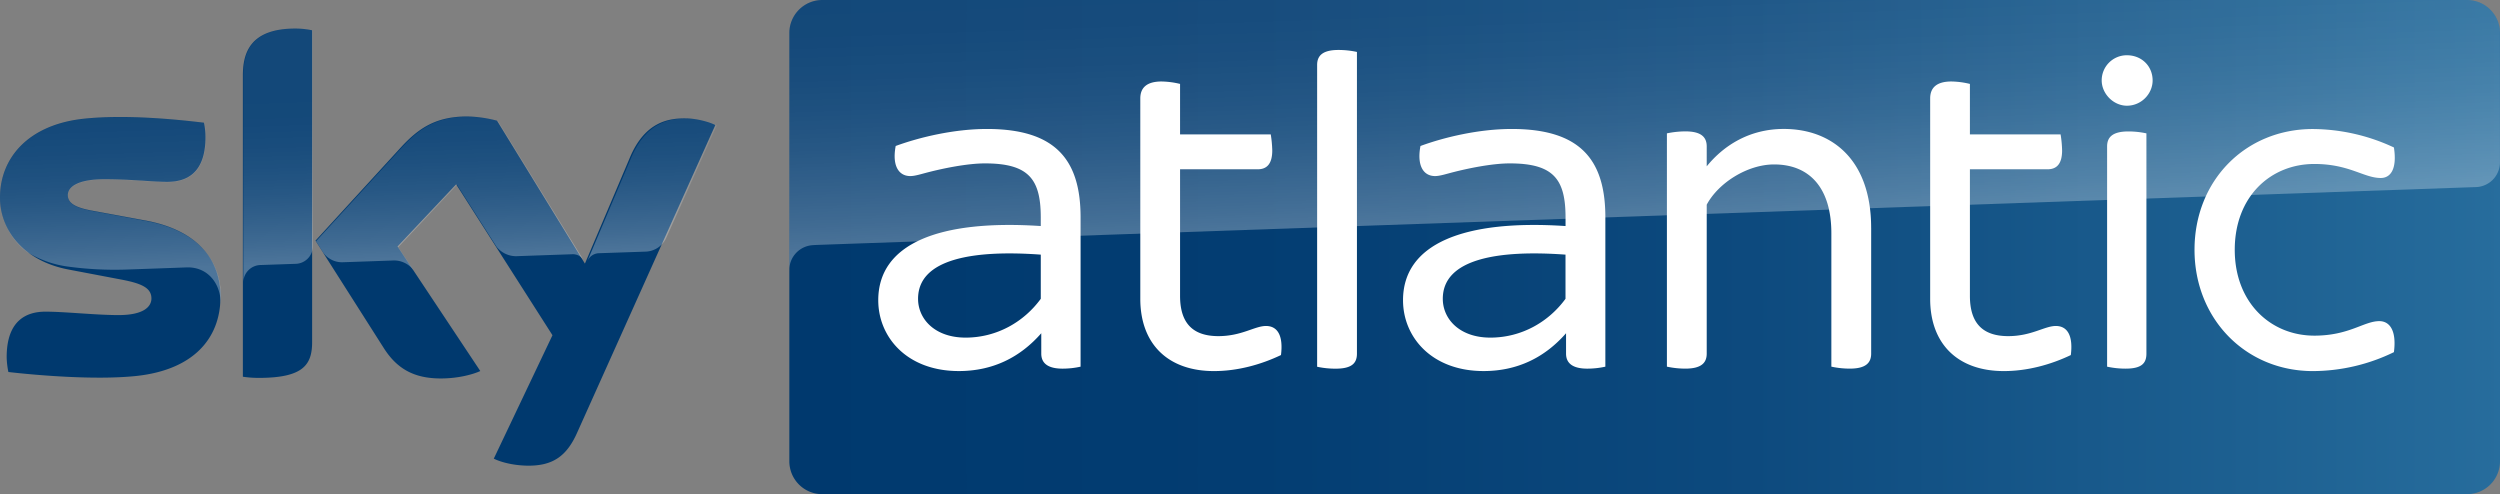
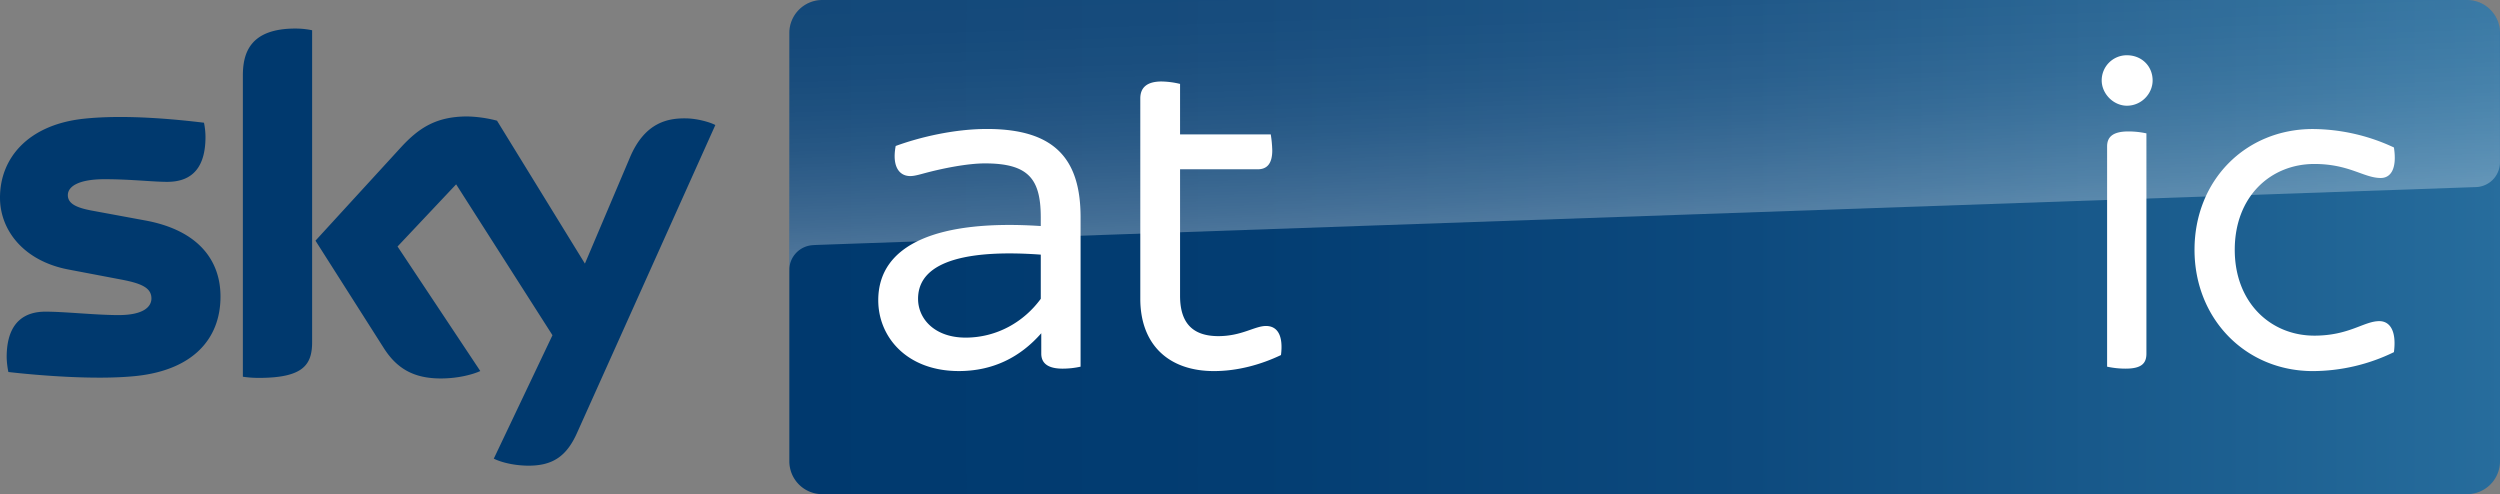
<svg xmlns="http://www.w3.org/2000/svg" xmlns:xlink="http://www.w3.org/1999/xlink" id="Livello_1" data-name="Livello 1" viewBox="0 0 2529.53 499.96">
  <rect x="0" y="0" width="2529.53" height="499.96" fill="#808080" stroke="none" />
  <defs>
    <linearGradient id="Sfumatura_senza_nome_9" x1="1010.69" y1="-279.55" x2="1083.01" y2="-279.55" gradientTransform="matrix(23.94, 0, 0, -23.94, -23393.3, -6441.37)" gradientUnits="userSpaceOnUse">
      <stop offset="0" stop-color="#00396e" />
      <stop offset="0.27" stop-color="#033d72" />
      <stop offset="0.56" stop-color="#0d4a7e" />
      <stop offset="0.85" stop-color="#1d6091" />
      <stop offset="1" stop-color="#276d9d" />
    </linearGradient>
    <linearGradient id="Sfumatura_senza_nome_4" x1="1666.58" y1="424.49" x2="1657.89" y2="175.44" gradientTransform="translate(0 -198)" gradientUnits="userSpaceOnUse">
      <stop offset="0" stop-color="#fff" />
      <stop offset="0.12" stop-color="#fff" stop-opacity="0.83" />
      <stop offset="0.27" stop-color="#fff" stop-opacity="0.66" />
      <stop offset="0.42" stop-color="#fff" stop-opacity="0.51" />
      <stop offset="0.57" stop-color="#fff" stop-opacity="0.4" />
      <stop offset="0.72" stop-color="#fff" stop-opacity="0.32" />
      <stop offset="0.86" stop-color="#fff" stop-opacity="0.27" />
      <stop offset="1" stop-color="#fff" stop-opacity="0.25" />
    </linearGradient>
    <linearGradient id="Sfumatura_senza_nome_4-2" x1="366.13" y1="461.74" x2="360.27" y2="293.86" xlink:href="#Sfumatura_senza_nome_4" />
  </defs>
  <title>Sky Atlantic 2021</title>
  <path d="M2529.53,466.79V33.32A33.41,33.41,0,0,0,2496.13,0H832a33.37,33.37,0,0,0-33.34,33.41V466.7A33.28,33.28,0,0,0,832,500H2496.13A33.33,33.33,0,0,0,2529.53,466.79Z" fill="url(#Sfumatura_senza_nome_9)" />
  <path d="M1093.34,219.89V371a84.4,84.4,0,0,1-18.22,2c-14.68,0-21.55-5.35-21.55-15.19V337.18c-21.11,24.08-48.59,38.26-83.44,38.26-52.5,0-81.5-34.35-81.5-71.66,0-56.91,60.89-81.93,164.44-75.06v-8.39c0-38.76-11.79-55-56.48-55-18.58,0-43.67,5.42-56.91,8.82-7.88,2-13.74,4-18.65,4-11.29,0-18.66-9.83-14.76-30.44,24.08-8.83,58.94-17.21,92.35-17.21,69.2,0,94.72,30.95,94.72,89.37m-40.27,82.44V257.64c-67.76-4.92-124.16,4-124.16,44.69,0,20.61,17.14,39.27,48.09,39.27,31.38,0,58.86-15.7,76.07-39.27" fill="#fff" />
  <path d="M1296.08,359.26c-20.61,9.83-44.18,16.2-67.76,16.2-46.64,0-74.55-27.48-74.55-73.11V99.59c0-10.27,5.86-17.14,21.55-17.14A84.08,84.08,0,0,1,1194,84.91V136h91.77a118.79,118.79,0,0,1,1.52,16.2c0,14.17-5.93,19.09-14.76,19.09H1194V299.39c0,27.47,12.8,40.71,38.76,40.71,23.58,0,36.81-10.27,48.16-10.27,11.72,0,17.65,9.76,15.19,29.43" fill="#fff" />
-   <path d="M1332.69,371V65.74c0-9.33,5.42-15.19,21.62-15.19a88.31,88.31,0,0,1,18.66,2v305.3c0,9.83-5.43,15.18-21.62,15.18a88.44,88.44,0,0,1-18.66-1.95" fill="#fff" />
-   <path d="M1624.32,219.89V371a84.58,84.58,0,0,1-18.23,2c-14.68,0-21.54-5.35-21.54-15.19V337.18c-21.12,24.08-48.6,38.26-83.45,38.26-52.5,0-81.5-34.35-81.5-71.66,0-56.91,60.89-81.93,164.44-75.06v-8.39c0-38.76-11.79-55-56.48-55-18.58,0-43.67,5.42-56.91,8.82-7.88,2-13.74,4-18.65,4-11.28,0-18.66-9.83-14.76-30.44,24.09-8.83,58.94-17.21,92.35-17.21,69.2,0,94.73,30.95,94.73,89.37M1584,302.33V257.64c-67.76-4.92-124.16,4-124.16,44.69,0,20.61,17.14,39.27,48.09,39.27,31.38,0,58.86-15.7,76.07-39.27" fill="#fff" />
-   <path d="M1893.27,230.67V357.79c0,9.33-5.43,15.19-21.63,15.19a89,89,0,0,1-18.65-2V236.09c0-47.15-23.07-69.71-57.92-69.71-27,0-56.41,18.66-68.19,40.72V357.79c0,9.33-5.43,15.19-21.62,15.19a89.07,89.07,0,0,1-18.66-2V134.93a94.05,94.05,0,0,1,18.66-2c16.19,0,21.62,5.92,21.62,15.25v20.11c17.21-21.12,43.17-37.82,78-37.82,48.09,0,88.37,30.44,88.37,100.15" fill="#fff" />
-   <path d="M2095.28,359.26c-20.61,9.83-44.18,16.2-67.75,16.2-46.65,0-74.56-27.48-74.56-73.11V99.59c0-10.27,5.86-17.14,21.55-17.14a84.27,84.27,0,0,1,18.66,2.46V136h91.76a117.2,117.2,0,0,1,1.52,16.2c0,14.17-5.93,19.09-14.75,19.09h-78.53V299.39c0,27.47,12.8,40.71,38.76,40.71,23.57,0,36.8-10.27,48.16-10.27,11.71,0,17.64,9.76,15.18,29.43" fill="#fff" />
  <path d="M2126.53,81.43a25.37,25.37,0,0,1,25.52-25.52c14.76,0,26,10.84,26,25.52,0,13.31-11.27,25.53-26,25.53-13.74,0-25.52-12.22-25.52-25.53M2132,371V148.18c0-9.33,5.42-15.19,21.62-15.19a87.75,87.75,0,0,1,18.15,1.95V357.81c0,9.83-4.91,15.18-21.11,15.18A88.52,88.52,0,0,1,2132,371" fill="#fff" />
  <path d="M2220.44,252.76c0-70.22,51.56-122.21,119.75-122.21a196,196,0,0,1,82,18.66c3.4,22-3.47,30.88-13.31,30.88-17.13,0-31.89-14.18-67.18-14.18-44.18,0-80.55,32.83-80.55,86.85,0,53.51,36.37,86.85,80.55,86.85,35.29,0,50.05-14.68,65.74-14.68,10.34,0,17.64,9.33,14.75,31.38a188.36,188.36,0,0,1-82,19.16c-68.19,0-119.75-53-119.75-122.71" fill="#fff" />
  <path id="p30" d="M822.63,248.05s1.1-.1,3.2-.2c98.62-3.5,1678.76-58.54,1678.76-58.54a25.12,25.12,0,0,0,24.9-25.3l-.06-130.7A33.29,33.29,0,0,0,2496.13,0H831.93a33.3,33.3,0,0,0-33.31,33.31V274A25.27,25.27,0,0,1,822.63,248.05Z" opacity="0.3" fill="url(#Sfumatura_senza_nome_4)" style="isolation:isolate" />
  <path d="M499.62,464.06c5.93,3,18,6.73,33.19,7.09,26.18.58,40.35-9.4,50.91-32.83L723.79,126.51c-5.79-3.11-18.66-6.51-29-6.72-18.08-.37-42.3,3.25-57.63,40.06L591.82,266.72,502.88,122.1a129.85,129.85,0,0,0-30-4.27c-31.46,0-49,11.5-67.25,31.31L319.2,243.51l69.5,109.26c12.94,20,29.79,30.16,57.27,30.16,18.07,0,33-4.27,40-7.52l-83.73-126,59.29-62.91L559,339.18ZM315.81,346.12c0,23-9,36.23-53.95,36.23a108.69,108.69,0,0,1-16.12-1.16V76.25c0-23.21,7.81-47.36,53.14-47.36a81.49,81.49,0,0,1,16.93,1.73ZM223.1,300.06c0,42.95-28,74.19-85.11,80.34-41.29,4.41-101.09-.73-129.51-4a81.94,81.94,0,0,1-1.73-15c0-37.38,20.17-46.06,39.19-46.06,19.81,0,50.91,3.47,74,3.47,25.6,0,33.27-8.61,33.27-16.85,0-10.77-10.2-15.18-30-19L69,272.65C24,264,0,233,0,200c0-40.13,28.49-73.69,84.39-79.83,42.23-4.56,93.71.58,122,4a73,73,0,0,1,1.52,14.39C207.92,176,188.1,184,169.09,184c-14.61,0-37.25-2.68-63.2-2.68-26.33,0-37.25,7.31-37.25,16.13,0,9.4,10.35,13.23,26.9,16.12l51.71,9.55c53,9.83,75.85,39.91,75.85,76.94" fill="#00396e" />
-   <path id="s30" d="M725.29,126.7,673.88,241.19a23.85,23.85,0,0,1-21.44,13.43l-46.9,1.6a13.15,13.15,0,0,0-11.42,8.52v-.1l44.29-104.45c15.43-36.89,39.68-40.6,57.72-40.2A77,77,0,0,1,725.29,126.7ZM590.61,263.44,503.84,122.29a127.52,127.52,0,0,0-30.07-4.21c-31.56,0-49.1,11.53-67.33,31.38l-86.68,94.63L326.67,255a23.21,23.21,0,0,0,20.54,10.32c4.11-.1,46-1.6,49.4-1.7a24.74,24.74,0,0,1,21.85,9.82h0l-15.53-23.35,59.52-63.06,40,62.66h0a25.27,25.27,0,0,0,20.44,9.52c2.11-.1,54.42-1.91,56.82-2a12.91,12.91,0,0,1,10.92,6.22ZM299.52,28.86c-45.4,0-53.31,24.26-53.31,47.52V285.89a17.82,17.82,0,0,1,17.33-17.74l35.17-1.2a17.88,17.88,0,0,0,17.84-17.85h0V30.57A75.16,75.16,0,0,0,299.52,28.86Zm-152,194.68-51.8-9.62c-16.54-2.91-27-6.72-27-16.14,0-8.82,11-16.14,37.38-16.14,25.95,0,48.7,2.71,63.33,2.71,19,0,38.88-8.12,38.88-45.62a69.33,69.33,0,0,0-1.51-14.43c-28.25-3.51-79.86-8.62-122.25-4C28.46,126.5,0,160.19,0,200.28a68.89,68.89,0,0,0,27.36,54.64,104.71,104.71,0,0,0,41.58,14.84,350.89,350.89,0,0,0,57.92,3c6.11-.2,51.81-1.8,61.83-2.2,23.15-.8,35.77,18.94,34.47,38.79a2.2,2.2,0,0,1,.1-.8v-.2c.2-2.61.3-5.21.3-7.82C223.56,263.54,200.61,233.37,147.5,223.54Z" opacity="0.3" fill="url(#Sfumatura_senza_nome_4-2)" style="isolation:isolate" />
</svg>